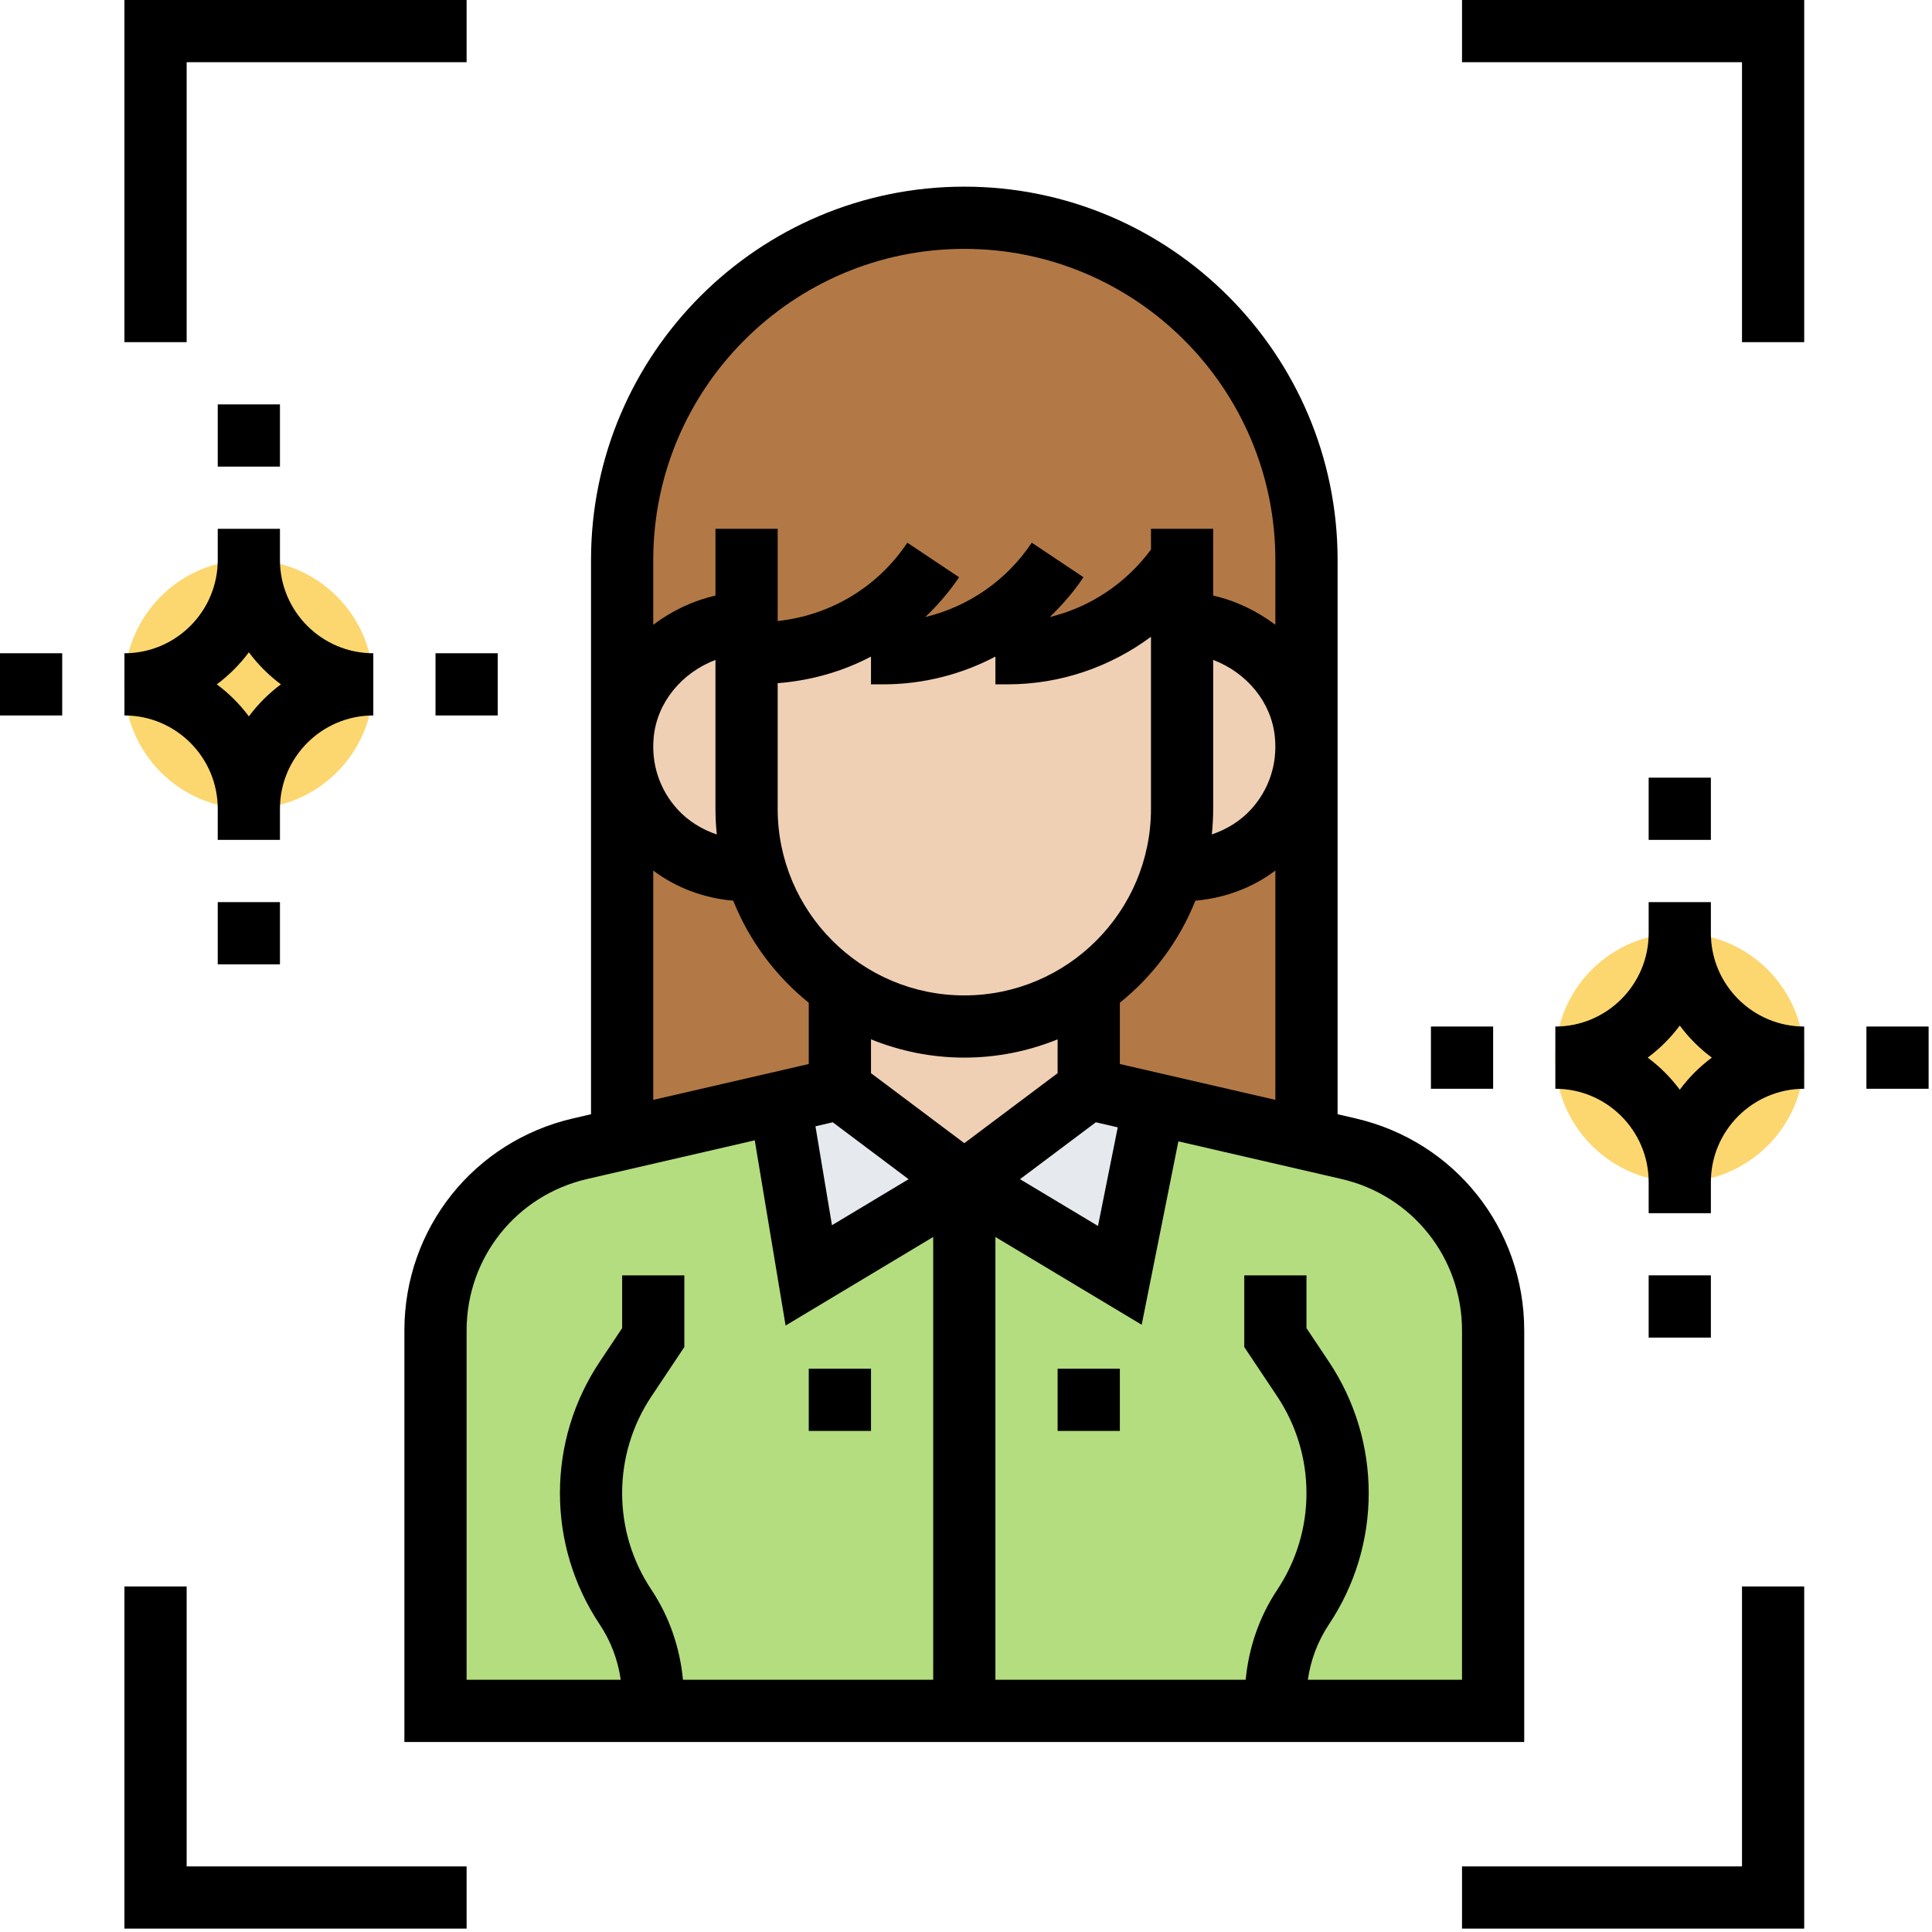
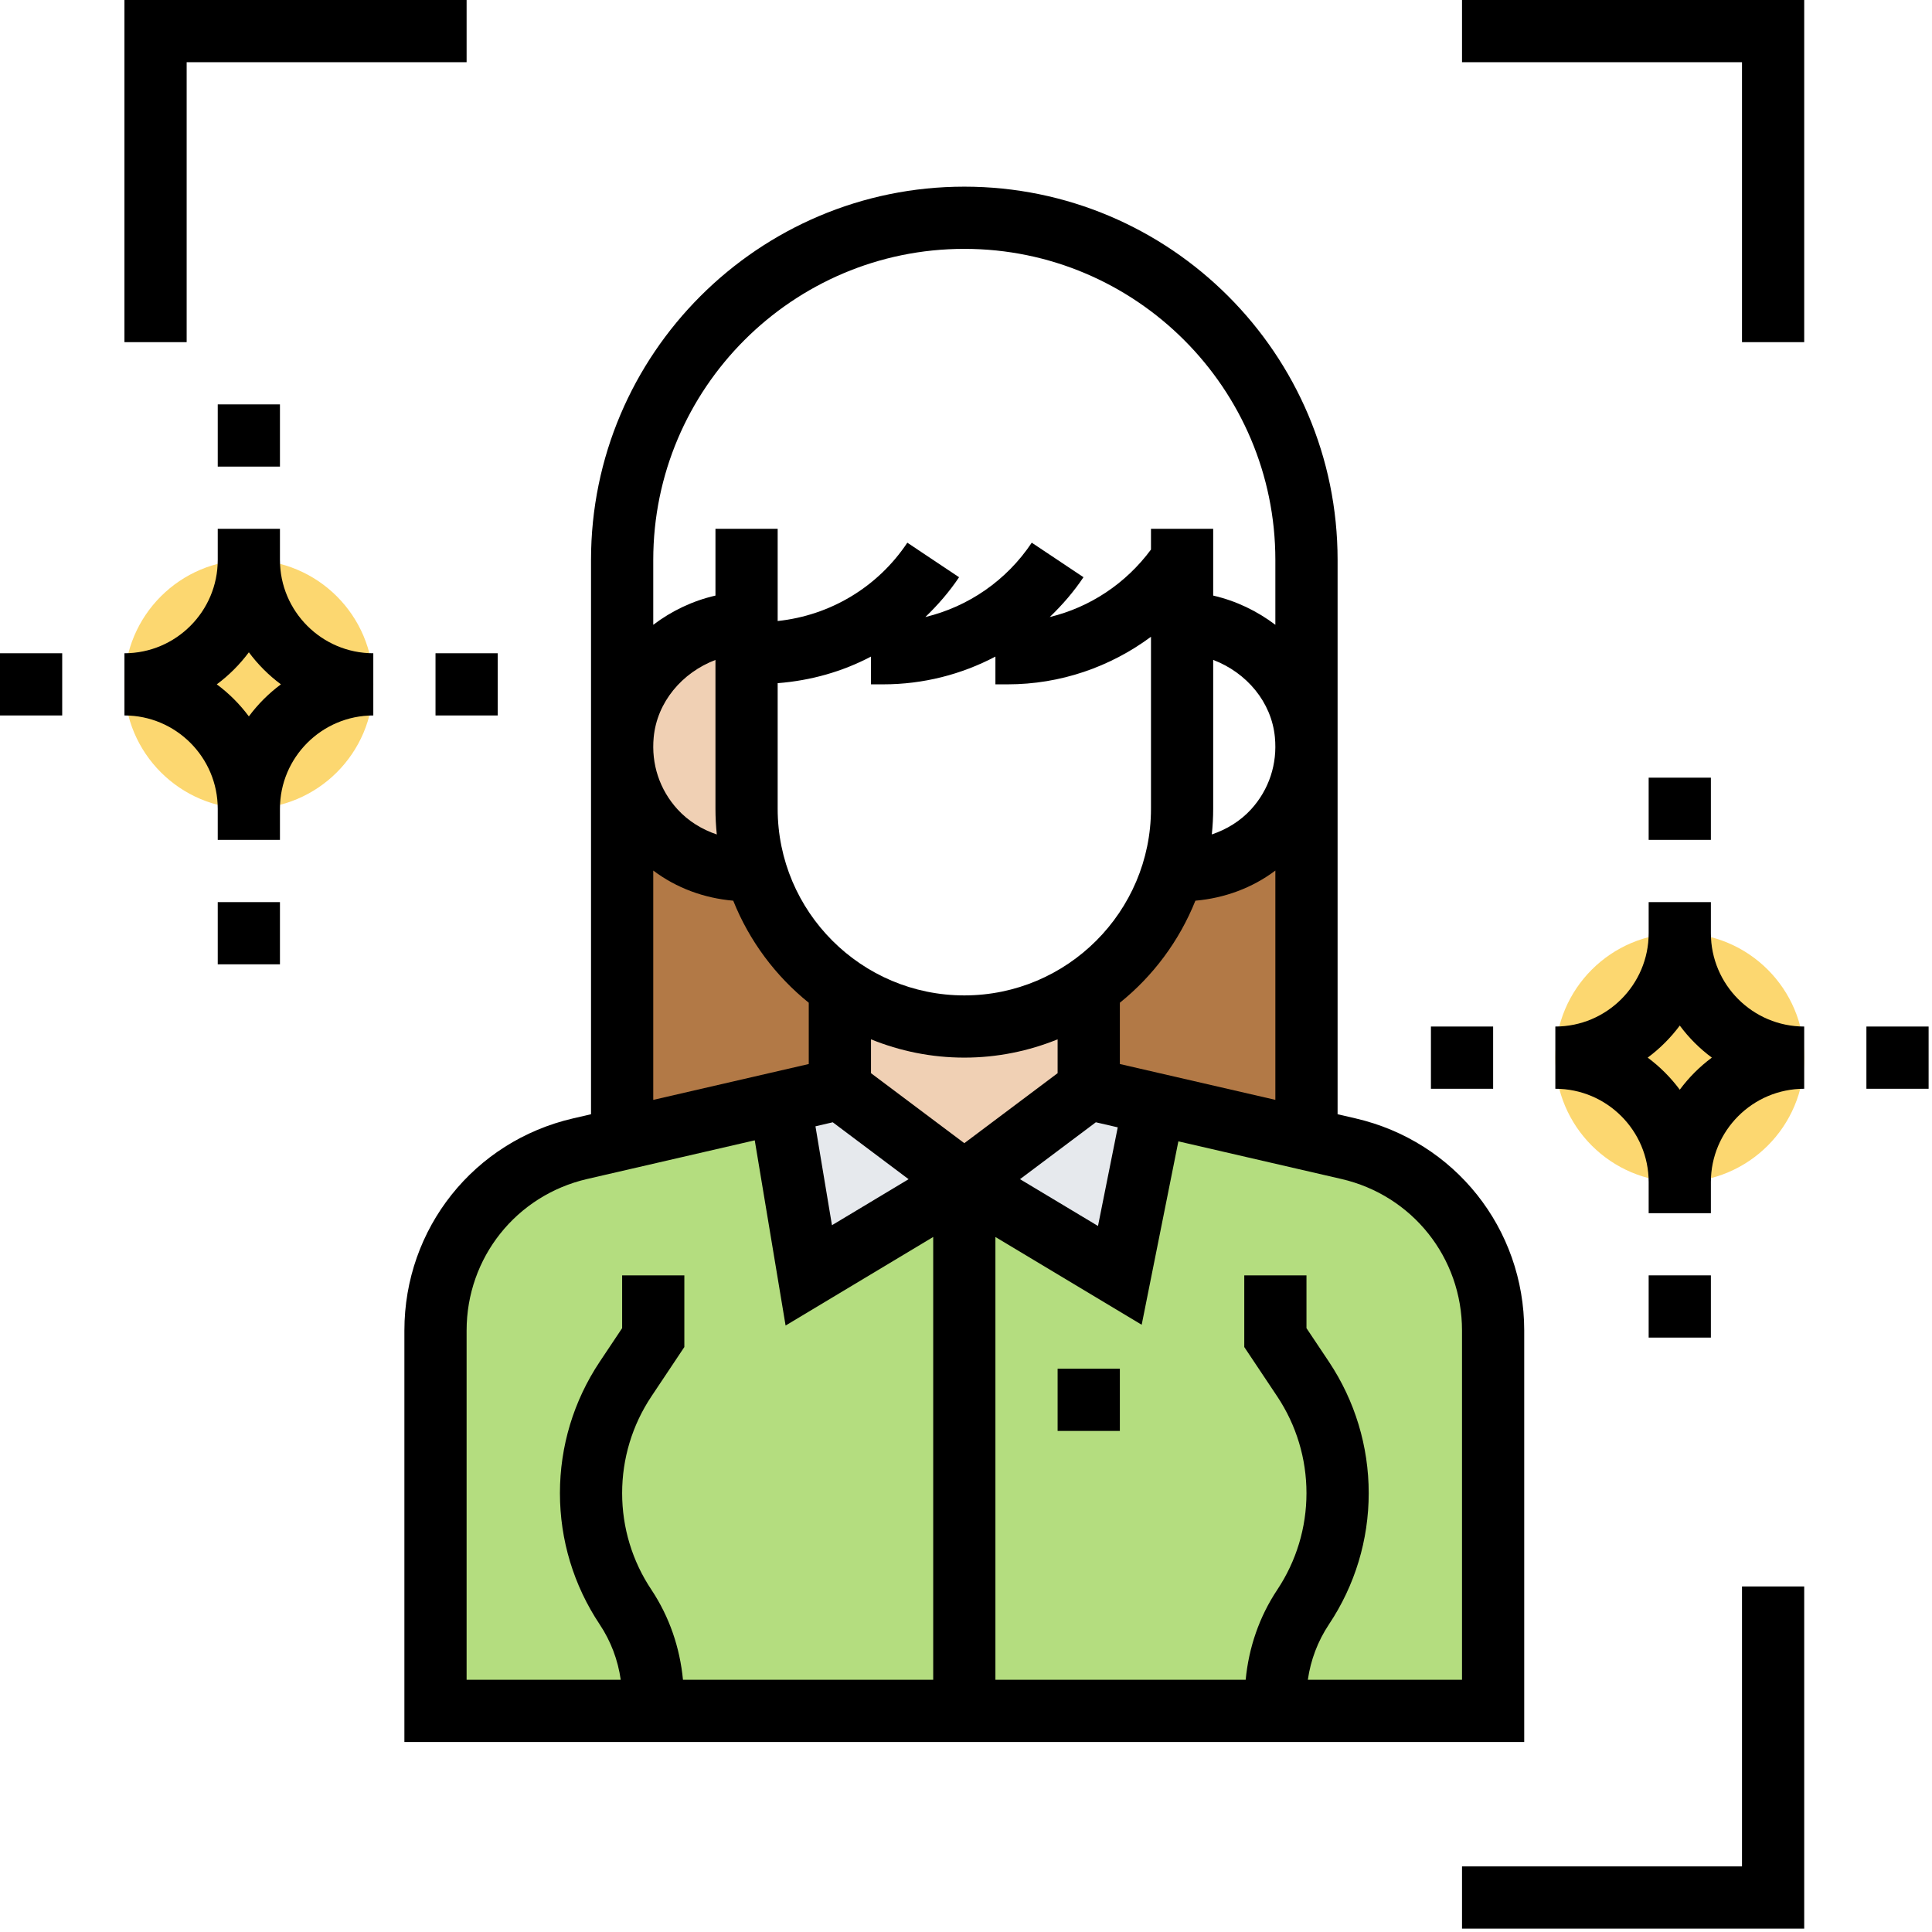
<svg xmlns="http://www.w3.org/2000/svg" width="243pt" height="243pt" viewBox="0 0 243 243" version="1.1">
  <g id="surface1">
    <path style=" stroke:none;fill-rule:nonzero;fill:rgb(98.824%,84.314%,43.922%);fill-opacity:1;" d="M 226.926 133.023 C 226.926 141.668 219.918 148.676 211.277 148.676 C 202.633 148.676 195.625 141.668 195.625 133.023 C 195.625 124.383 202.633 117.375 211.277 117.375 C 219.918 117.375 226.926 124.383 226.926 133.023 Z M 226.926 133.023 " />
    <path style=" stroke:none;fill-rule:nonzero;fill:rgb(98.824%,84.314%,43.922%);fill-opacity:1;" d="M 46.953 86.074 C 46.953 94.719 39.941 101.723 31.301 101.723 C 22.656 101.723 15.652 94.719 15.652 86.074 C 15.652 77.43 22.656 70.426 31.301 70.426 C 39.941 70.426 46.953 77.43 46.953 86.074 Z M 46.953 86.074 " />
    <path style=" stroke:none;fill-rule:nonzero;fill:rgb(70.588%,86.667%,49.804%);fill-opacity:1;" d="M 169.605 144.488 L 164.324 143.277 L 145.152 138.855 L 140.852 160.41 L 121.289 148.676 L 101.723 160.41 L 98.086 138.699 L 78.25 143.277 L 72.969 144.488 C 62.324 146.953 54.777 156.422 54.777 167.34 L 54.777 215.188 L 187.801 215.188 L 187.801 167.34 C 187.801 156.422 180.25 146.953 169.605 144.488 Z M 169.605 144.488 " />
    <path style=" stroke:none;fill-rule:nonzero;fill:rgb(90.196%,91.373%,92.941%);fill-opacity:1;" d="M 136.941 136.941 L 145.152 138.855 L 140.852 160.41 L 121.289 148.676 Z M 136.941 136.941 " />
    <path style=" stroke:none;fill-rule:nonzero;fill:rgb(90.196%,91.373%,92.941%);fill-opacity:1;" d="M 121.289 148.676 L 101.723 160.41 L 98.086 138.699 L 98.086 138.66 L 105.637 136.941 Z M 121.289 148.676 " />
    <path style=" stroke:none;fill-rule:nonzero;fill:rgb(69.804%,47.451%,27.451%);fill-opacity:1;" d="M 164.324 93.938 L 164.324 143.277 L 145.152 138.855 L 136.941 136.941 L 136.941 125.199 L 136.586 124.457 C 141.867 120.895 145.816 115.535 147.617 109.277 L 148.676 109.551 C 157.324 109.551 164.324 102.547 164.324 93.938 Z M 164.324 93.938 " />
    <path style=" stroke:none;fill-rule:nonzero;fill:rgb(69.804%,47.451%,27.451%);fill-opacity:1;" d="M 105.988 124.457 L 105.637 125.199 L 105.637 136.941 L 98.086 138.66 L 98.086 138.699 L 78.25 143.277 L 78.25 93.938 C 78.25 102.547 85.254 109.551 93.898 109.551 L 94.953 109.277 C 96.25 113.816 98.672 117.844 101.918 121.094 C 103.172 122.344 104.504 123.438 105.988 124.457 Z M 105.988 124.457 " />
-     <path style=" stroke:none;fill-rule:nonzero;fill:rgb(69.804%,47.451%,27.451%);fill-opacity:1;" d="M 126.727 82.164 L 113.465 82.164 L 113.465 82.047 C 112.68 82.125 111.898 82.164 111.078 82.164 L 97.812 82.164 L 97.812 82.047 C 97.031 82.125 96.25 82.164 95.426 82.164 L 93.898 82.164 L 93.898 78.289 C 85.996 78.566 79.07 84.469 78.328 92.371 C 78.289 92.883 78.25 93.43 78.25 93.938 L 78.25 70.426 C 78.25 46.633 97.5 27.387 121.289 27.387 C 133.18 27.387 143.941 32.199 151.727 39.984 C 159.516 47.77 164.324 58.531 164.324 70.426 L 164.324 93.938 C 164.324 93.43 164.289 92.883 164.246 92.371 C 163.504 84.469 156.578 78.566 148.676 78.289 L 148.676 70.426 C 143.785 77.742 135.566 82.164 126.727 82.164 Z M 126.727 82.164 " />
    <path style=" stroke:none;fill-rule:nonzero;fill:rgb(94.118%,81.569%,70.588%);fill-opacity:1;" d="M 121.289 129.113 C 126.961 129.113 132.242 127.391 136.586 124.457 L 136.941 125.199 L 136.941 136.941 L 121.289 148.676 L 105.637 136.941 L 105.637 125.199 L 105.988 124.457 C 117.531 128.918 119.41 129.113 121.289 129.113 Z M 121.289 129.113 " />
-     <path style=" stroke:none;fill-rule:nonzero;fill:rgb(94.118%,81.569%,70.588%);fill-opacity:1;" d="M 164.246 92.371 C 164.289 92.883 164.324 93.43 164.324 93.938 C 164.324 102.547 157.324 109.551 148.676 109.551 L 147.617 109.277 C 148.324 106.891 148.676 104.344 148.676 101.723 L 148.676 78.289 C 156.578 78.566 163.504 84.469 164.246 92.371 Z M 164.246 92.371 " />
-     <path style=" stroke:none;fill-rule:nonzero;fill:rgb(94.118%,81.569%,70.588%);fill-opacity:1;" d="M 113.465 82.164 L 126.727 82.164 C 135.566 82.164 143.785 77.742 148.676 70.426 L 148.676 101.723 C 148.676 104.344 148.324 106.891 147.617 109.277 C 145.816 115.535 141.867 120.895 136.586 124.457 C 132.242 127.391 126.961 129.113 121.289 129.113 C 119.41 129.113 117.531 128.918 105.988 124.457 C 104.504 123.438 103.172 122.344 101.918 121.094 C 98.672 117.844 96.25 113.816 94.953 109.277 C 94.254 106.891 93.898 104.344 93.898 101.723 L 93.898 82.164 L 95.426 82.164 C 96.25 82.164 97.031 82.125 97.812 82.047 L 97.812 82.164 L 111.078 82.164 C 111.898 82.164 112.68 82.125 113.465 82.047 Z M 113.465 82.164 " />
    <path style=" stroke:none;fill-rule:nonzero;fill:rgb(94.118%,81.569%,70.588%);fill-opacity:1;" d="M 93.898 82.164 L 93.898 101.723 C 93.898 104.344 94.254 106.891 94.953 109.277 L 93.898 109.551 C 85.254 109.551 78.25 102.547 78.25 93.938 C 78.25 93.43 78.289 92.883 78.328 92.371 C 79.07 84.469 85.996 78.566 93.898 78.289 Z M 93.898 82.164 " />
    <path style=" stroke:none;fill-rule:nonzero;fill:rgb(0%,0%,0%);fill-opacity:1;" d="M 50.863 167.348 L 50.863 219.102 L 191.711 219.102 L 191.711 167.348 C 191.711 154.523 182.984 143.551 170.484 140.664 L 168.238 140.145 L 168.238 70.426 C 168.238 44.535 147.176 23.477 121.289 23.477 C 95.398 23.477 74.336 44.535 74.336 70.426 L 74.336 140.145 L 72.094 140.664 C 59.59 143.551 50.863 154.523 50.863 167.348 Z M 183.887 167.348 L 183.887 211.277 L 164.496 211.277 C 164.848 208.793 165.746 206.418 167.152 204.305 C 170.422 199.398 172.152 193.695 172.152 187.801 C 172.152 181.91 170.422 176.199 167.156 171.289 L 164.324 167.051 L 164.324 160.41 L 156.5 160.41 L 156.5 169.426 L 160.645 175.637 C 163.047 179.246 164.324 183.457 164.324 187.801 C 164.324 192.141 163.047 196.352 160.645 199.961 C 158.379 203.367 157.062 207.242 156.676 211.277 L 125.199 211.277 L 125.199 155.582 L 143.598 166.621 L 148.211 143.555 L 168.723 148.289 C 177.648 150.352 183.887 158.188 183.887 167.348 Z M 90.156 104.957 C 88.289 104.324 86.57 103.281 85.215 101.793 C 82.961 99.32 81.898 96.102 82.219 92.738 C 82.641 88.309 85.777 84.605 89.988 83.004 L 89.988 101.723 C 89.988 102.816 90.047 103.895 90.156 104.957 Z M 97.812 85.926 C 101.965 85.605 105.953 84.48 109.551 82.582 L 109.551 86.074 L 111.094 86.074 C 116.098 86.074 120.918 84.84 125.199 82.582 L 125.199 86.074 L 126.746 86.074 C 133.352 86.074 139.621 83.906 144.766 80.09 L 144.766 101.723 C 144.766 114.672 134.234 125.199 121.289 125.199 C 108.34 125.199 97.812 114.672 97.812 101.723 Z M 152.59 83 C 156.797 84.602 159.934 88.305 160.352 92.73 C 160.676 96.094 159.613 99.312 157.363 101.789 C 156.008 103.277 154.285 104.32 152.418 104.953 C 152.527 103.895 152.59 102.816 152.59 101.723 Z M 137.832 141.156 L 140.586 141.793 L 138.102 154.199 L 128.293 148.312 Z M 121.289 133.023 C 125.438 133.023 129.398 132.195 133.023 130.723 L 133.023 134.98 L 121.289 143.785 L 109.551 134.98 L 109.551 130.723 C 113.176 132.195 117.137 133.023 121.289 133.023 Z M 104.742 141.156 L 114.281 148.316 L 104.641 154.102 L 102.566 141.664 Z M 140.852 133.828 L 140.852 126.121 C 145.031 122.758 148.328 118.344 150.352 113.285 C 154.004 112.965 157.496 111.691 160.41 109.496 L 160.41 138.336 Z M 121.289 31.301 C 142.859 31.301 160.41 48.852 160.41 70.426 L 160.41 78.586 C 158.121 76.852 155.477 75.574 152.59 74.91 L 152.59 66.512 L 144.766 66.512 L 144.766 69.121 C 141.605 73.395 137.105 76.379 132.035 77.609 C 133.598 76.102 135.043 74.445 136.277 72.598 L 129.77 68.258 C 126.602 73.012 121.801 76.301 116.387 77.609 C 117.949 76.105 119.395 74.449 120.629 72.602 L 114.121 68.258 C 110.391 73.859 104.41 77.414 97.812 78.109 L 97.812 66.512 L 89.988 66.512 L 89.988 74.91 C 87.098 75.574 84.449 76.852 82.164 78.586 L 82.164 70.426 C 82.164 48.852 99.711 31.301 121.289 31.301 Z M 82.164 109.496 C 85.082 111.695 88.57 112.969 92.223 113.285 C 94.246 118.344 97.543 122.758 101.723 126.121 L 101.723 133.828 L 82.164 138.34 Z M 94.93 143.426 L 98.809 166.723 L 117.375 155.582 L 117.375 211.277 L 85.902 211.277 C 85.516 207.242 84.199 203.367 81.938 199.961 C 79.523 196.352 78.25 192.141 78.25 187.801 C 78.25 183.457 79.523 179.246 81.93 175.637 L 86.074 169.426 L 86.074 160.41 L 78.25 160.41 L 78.25 167.051 L 75.422 171.289 C 72.152 176.199 70.426 181.91 70.426 187.801 C 70.426 193.695 72.152 199.398 75.422 204.305 C 76.832 206.418 77.723 208.797 78.074 211.277 L 58.688 211.277 L 58.688 167.348 C 58.688 158.188 64.926 150.352 73.852 148.289 Z M 94.93 143.426 " />
    <path style=" stroke:none;fill-rule:nonzero;fill:rgb(0%,0%,0%);fill-opacity:1;" d="M 133.023 172.152 L 140.852 172.152 L 140.852 179.977 L 133.023 179.977 Z M 133.023 172.152 " />
-     <path style=" stroke:none;fill-rule:nonzero;fill:rgb(0%,0%,0%);fill-opacity:1;" d="M 101.723 172.152 L 109.551 172.152 L 109.551 179.977 L 101.723 179.977 Z M 101.723 172.152 " />
    <path style=" stroke:none;fill-rule:nonzero;fill:rgb(0%,0%,0%);fill-opacity:1;" d="M 23.477 7.824 L 58.688 7.824 L 58.688 0 L 15.652 0 L 15.652 43.035 L 23.477 43.035 Z M 23.477 7.824 " />
    <path style=" stroke:none;fill-rule:nonzero;fill:rgb(0%,0%,0%);fill-opacity:1;" d="M 183.887 7.824 L 219.102 7.824 L 219.102 43.035 L 226.926 43.035 L 226.926 0 L 183.887 0 Z M 183.887 7.824 " />
-     <path style=" stroke:none;fill-rule:nonzero;fill:rgb(0%,0%,0%);fill-opacity:1;" d="M 23.477 199.539 L 15.652 199.539 L 15.652 242.574 L 58.688 242.574 L 58.688 234.75 L 23.477 234.75 Z M 23.477 199.539 " />
    <path style=" stroke:none;fill-rule:nonzero;fill:rgb(0%,0%,0%);fill-opacity:1;" d="M 219.102 234.75 L 183.887 234.75 L 183.887 242.574 L 226.926 242.574 L 226.926 199.539 L 219.102 199.539 Z M 219.102 234.75 " />
    <path style=" stroke:none;fill-rule:nonzero;fill:rgb(0%,0%,0%);fill-opacity:1;" d="M 27.387 50.863 L 35.211 50.863 L 35.211 58.688 L 27.387 58.688 Z M 27.387 50.863 " />
    <path style=" stroke:none;fill-rule:nonzero;fill:rgb(0%,0%,0%);fill-opacity:1;" d="M 27.387 113.465 L 35.211 113.465 L 35.211 121.289 L 27.387 121.289 Z M 27.387 113.465 " />
    <path style=" stroke:none;fill-rule:nonzero;fill:rgb(0%,0%,0%);fill-opacity:1;" d="M 27.387 101.723 L 27.387 105.637 L 35.211 105.637 L 35.211 101.723 C 35.211 95.254 40.48 89.988 46.953 89.988 L 46.953 82.164 C 40.48 82.164 35.211 76.898 35.211 70.426 L 35.211 66.512 L 27.387 66.512 L 27.387 70.426 C 27.387 76.898 22.121 82.164 15.652 82.164 L 15.652 89.988 C 22.121 89.988 27.387 95.254 27.387 101.723 Z M 31.301 82.043 C 32.441 83.578 33.797 84.934 35.332 86.074 C 33.797 87.215 32.441 88.57 31.301 90.105 C 30.156 88.57 28.805 87.215 27.266 86.074 C 28.805 84.934 30.156 83.578 31.301 82.043 Z M 31.301 82.043 " />
    <path style=" stroke:none;fill-rule:nonzero;fill:rgb(0%,0%,0%);fill-opacity:1;" d="M 54.777 82.164 L 62.602 82.164 L 62.602 89.988 L 54.777 89.988 Z M 54.777 82.164 " />
    <path style=" stroke:none;fill-rule:nonzero;fill:rgb(0%,0%,0%);fill-opacity:1;" d="M 0 82.164 L 7.824 82.164 L 7.824 89.988 L 0 89.988 Z M 0 82.164 " />
    <path style=" stroke:none;fill-rule:nonzero;fill:rgb(0%,0%,0%);fill-opacity:1;" d="M 207.363 97.812 L 215.188 97.812 L 215.188 105.637 L 207.363 105.637 Z M 207.363 97.812 " />
    <path style=" stroke:none;fill-rule:nonzero;fill:rgb(0%,0%,0%);fill-opacity:1;" d="M 207.363 160.41 L 215.188 160.41 L 215.188 168.238 L 207.363 168.238 Z M 207.363 160.41 " />
    <path style=" stroke:none;fill-rule:nonzero;fill:rgb(0%,0%,0%);fill-opacity:1;" d="M 215.188 117.375 L 215.188 113.465 L 207.363 113.465 L 207.363 117.375 C 207.363 123.844 202.098 129.113 195.625 129.113 L 195.625 136.941 C 202.098 136.941 207.363 142.207 207.363 148.676 L 207.363 152.59 L 215.188 152.59 L 215.188 148.676 C 215.188 142.207 220.453 136.941 226.926 136.941 L 226.926 129.113 C 220.453 129.113 215.188 123.844 215.188 117.375 Z M 211.277 137.059 C 210.133 135.523 208.777 134.168 207.242 133.023 C 208.777 131.883 210.133 130.527 211.277 128.992 C 212.414 130.527 213.77 131.883 215.309 133.023 C 213.77 134.168 212.414 135.523 211.277 137.059 Z M 211.277 137.059 " />
    <path style=" stroke:none;fill-rule:nonzero;fill:rgb(0%,0%,0%);fill-opacity:1;" d="M 234.75 129.113 L 242.574 129.113 L 242.574 136.941 L 234.75 136.941 Z M 234.75 129.113 " />
    <path style=" stroke:none;fill-rule:nonzero;fill:rgb(0%,0%,0%);fill-opacity:1;" d="M 179.977 129.113 L 187.801 129.113 L 187.801 136.941 L 179.977 136.941 Z M 179.977 129.113 " />
  </g>
</svg>